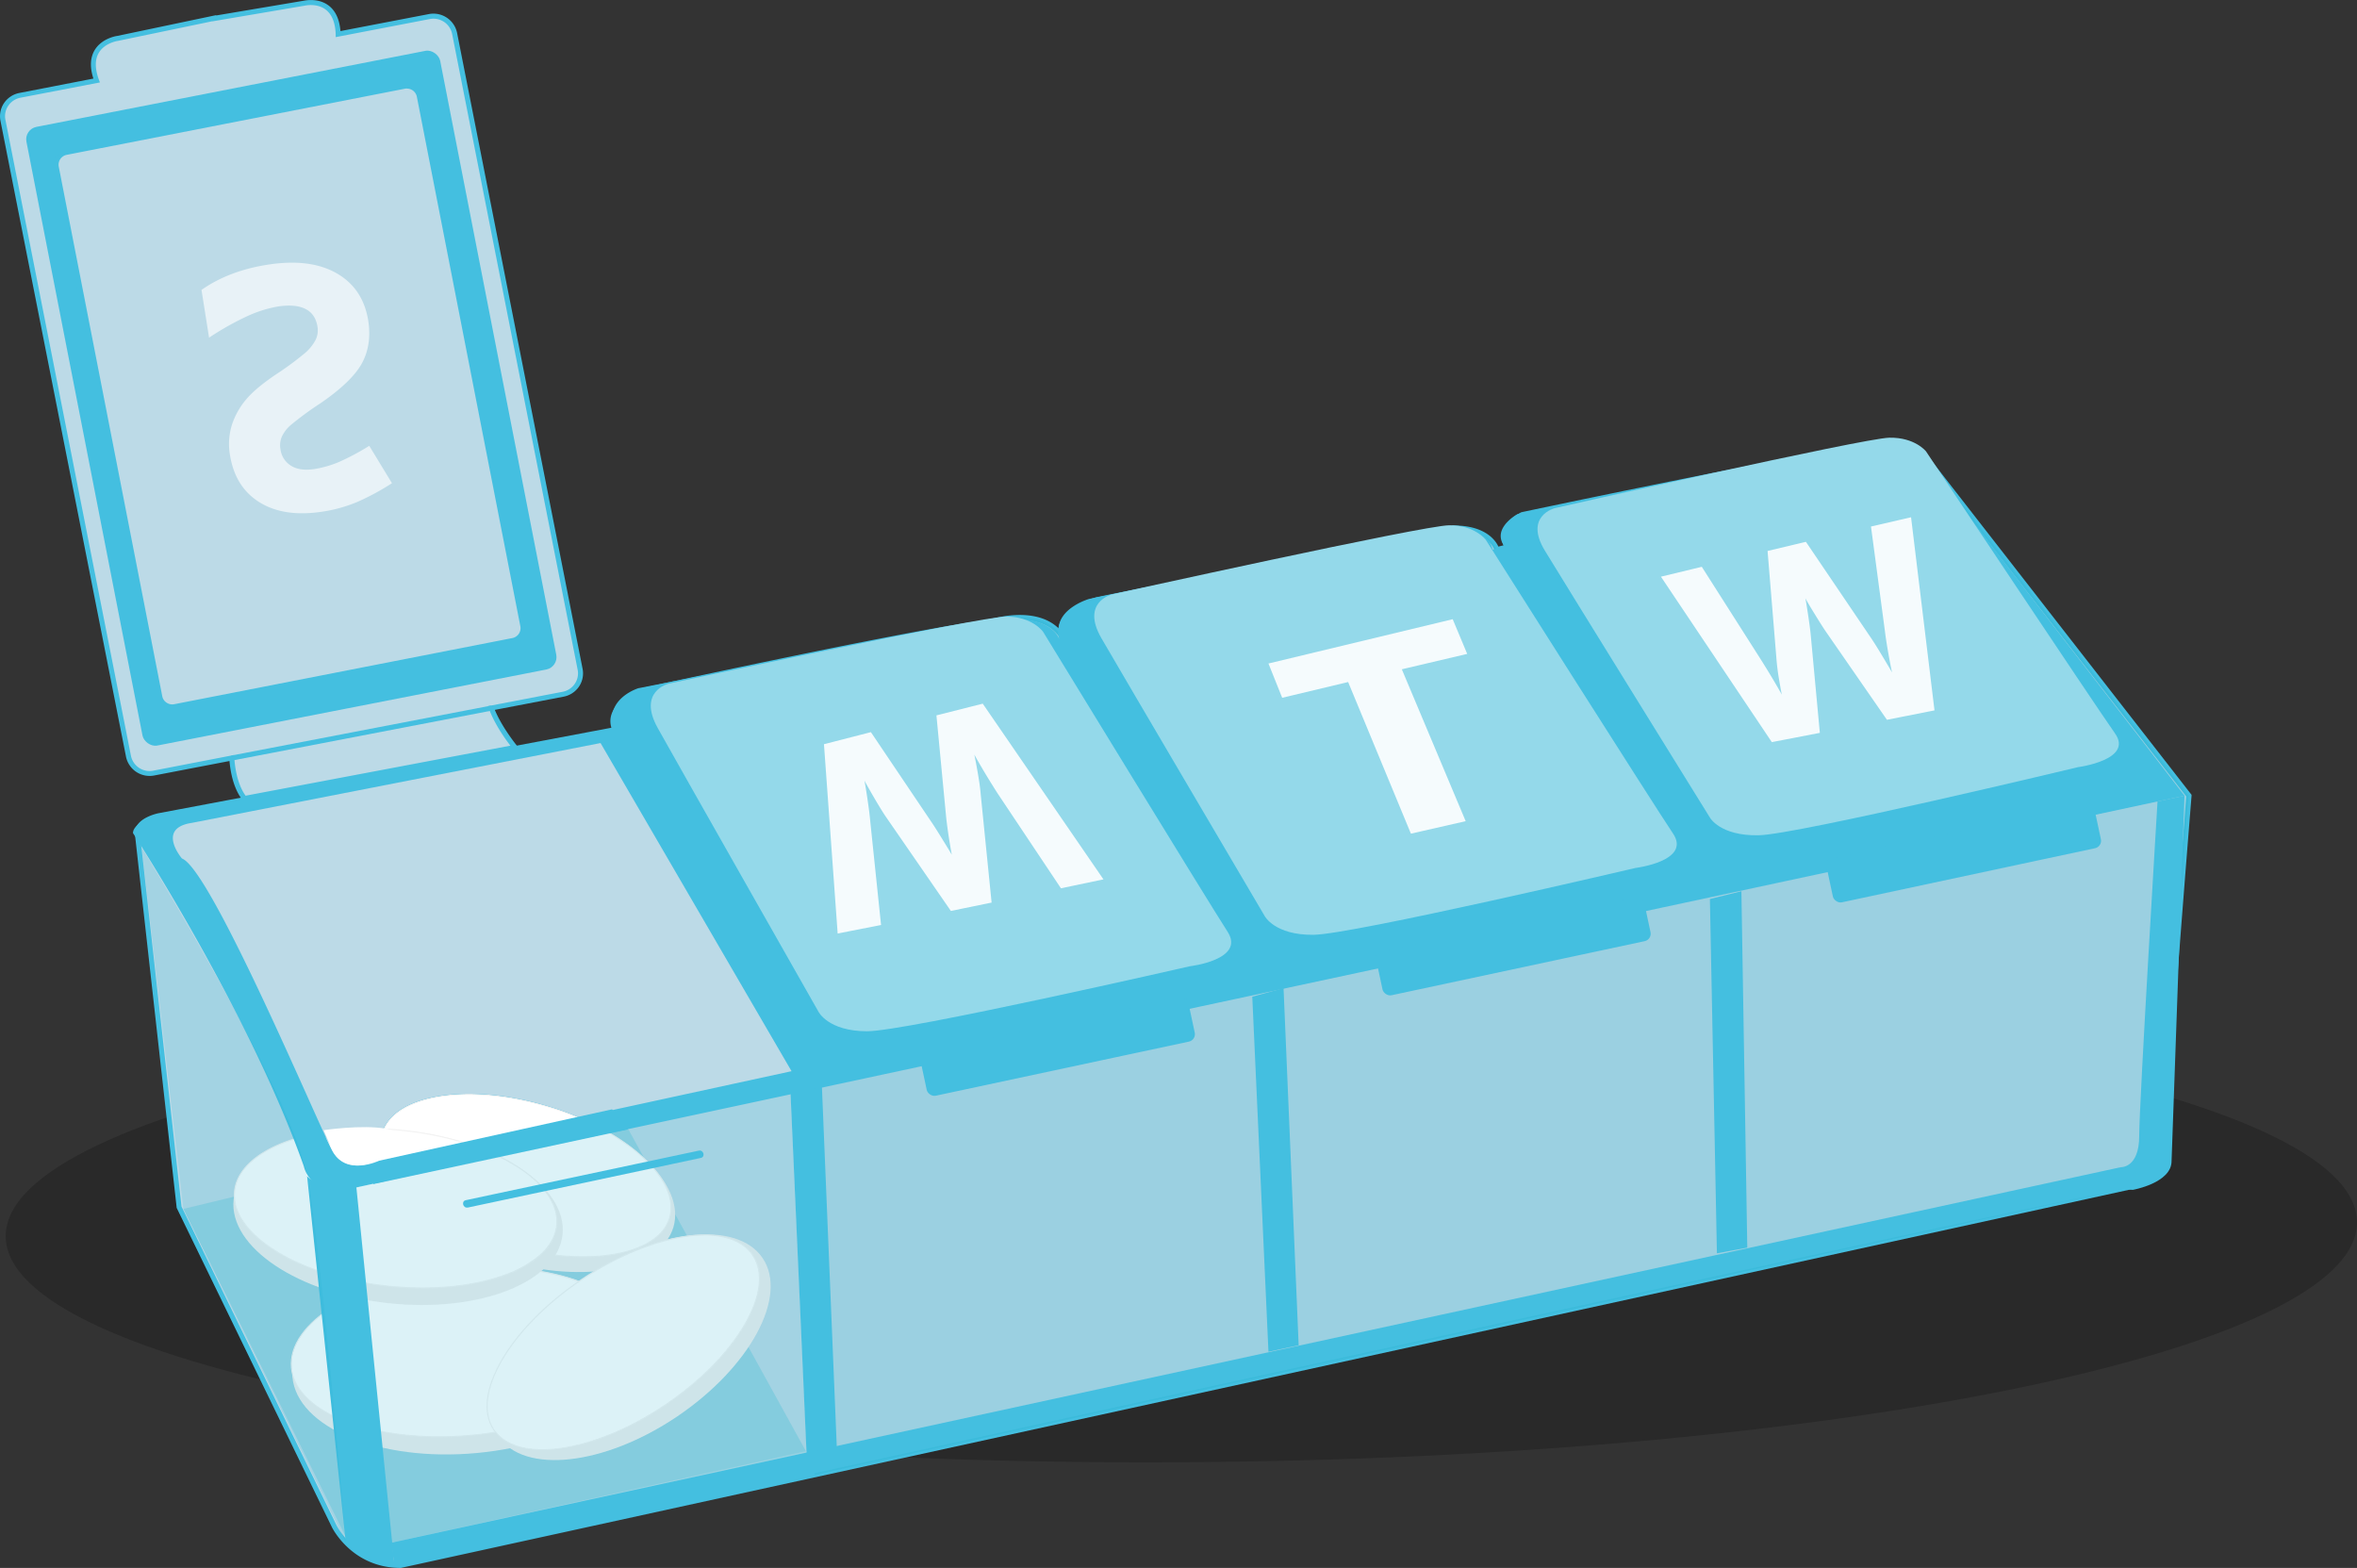
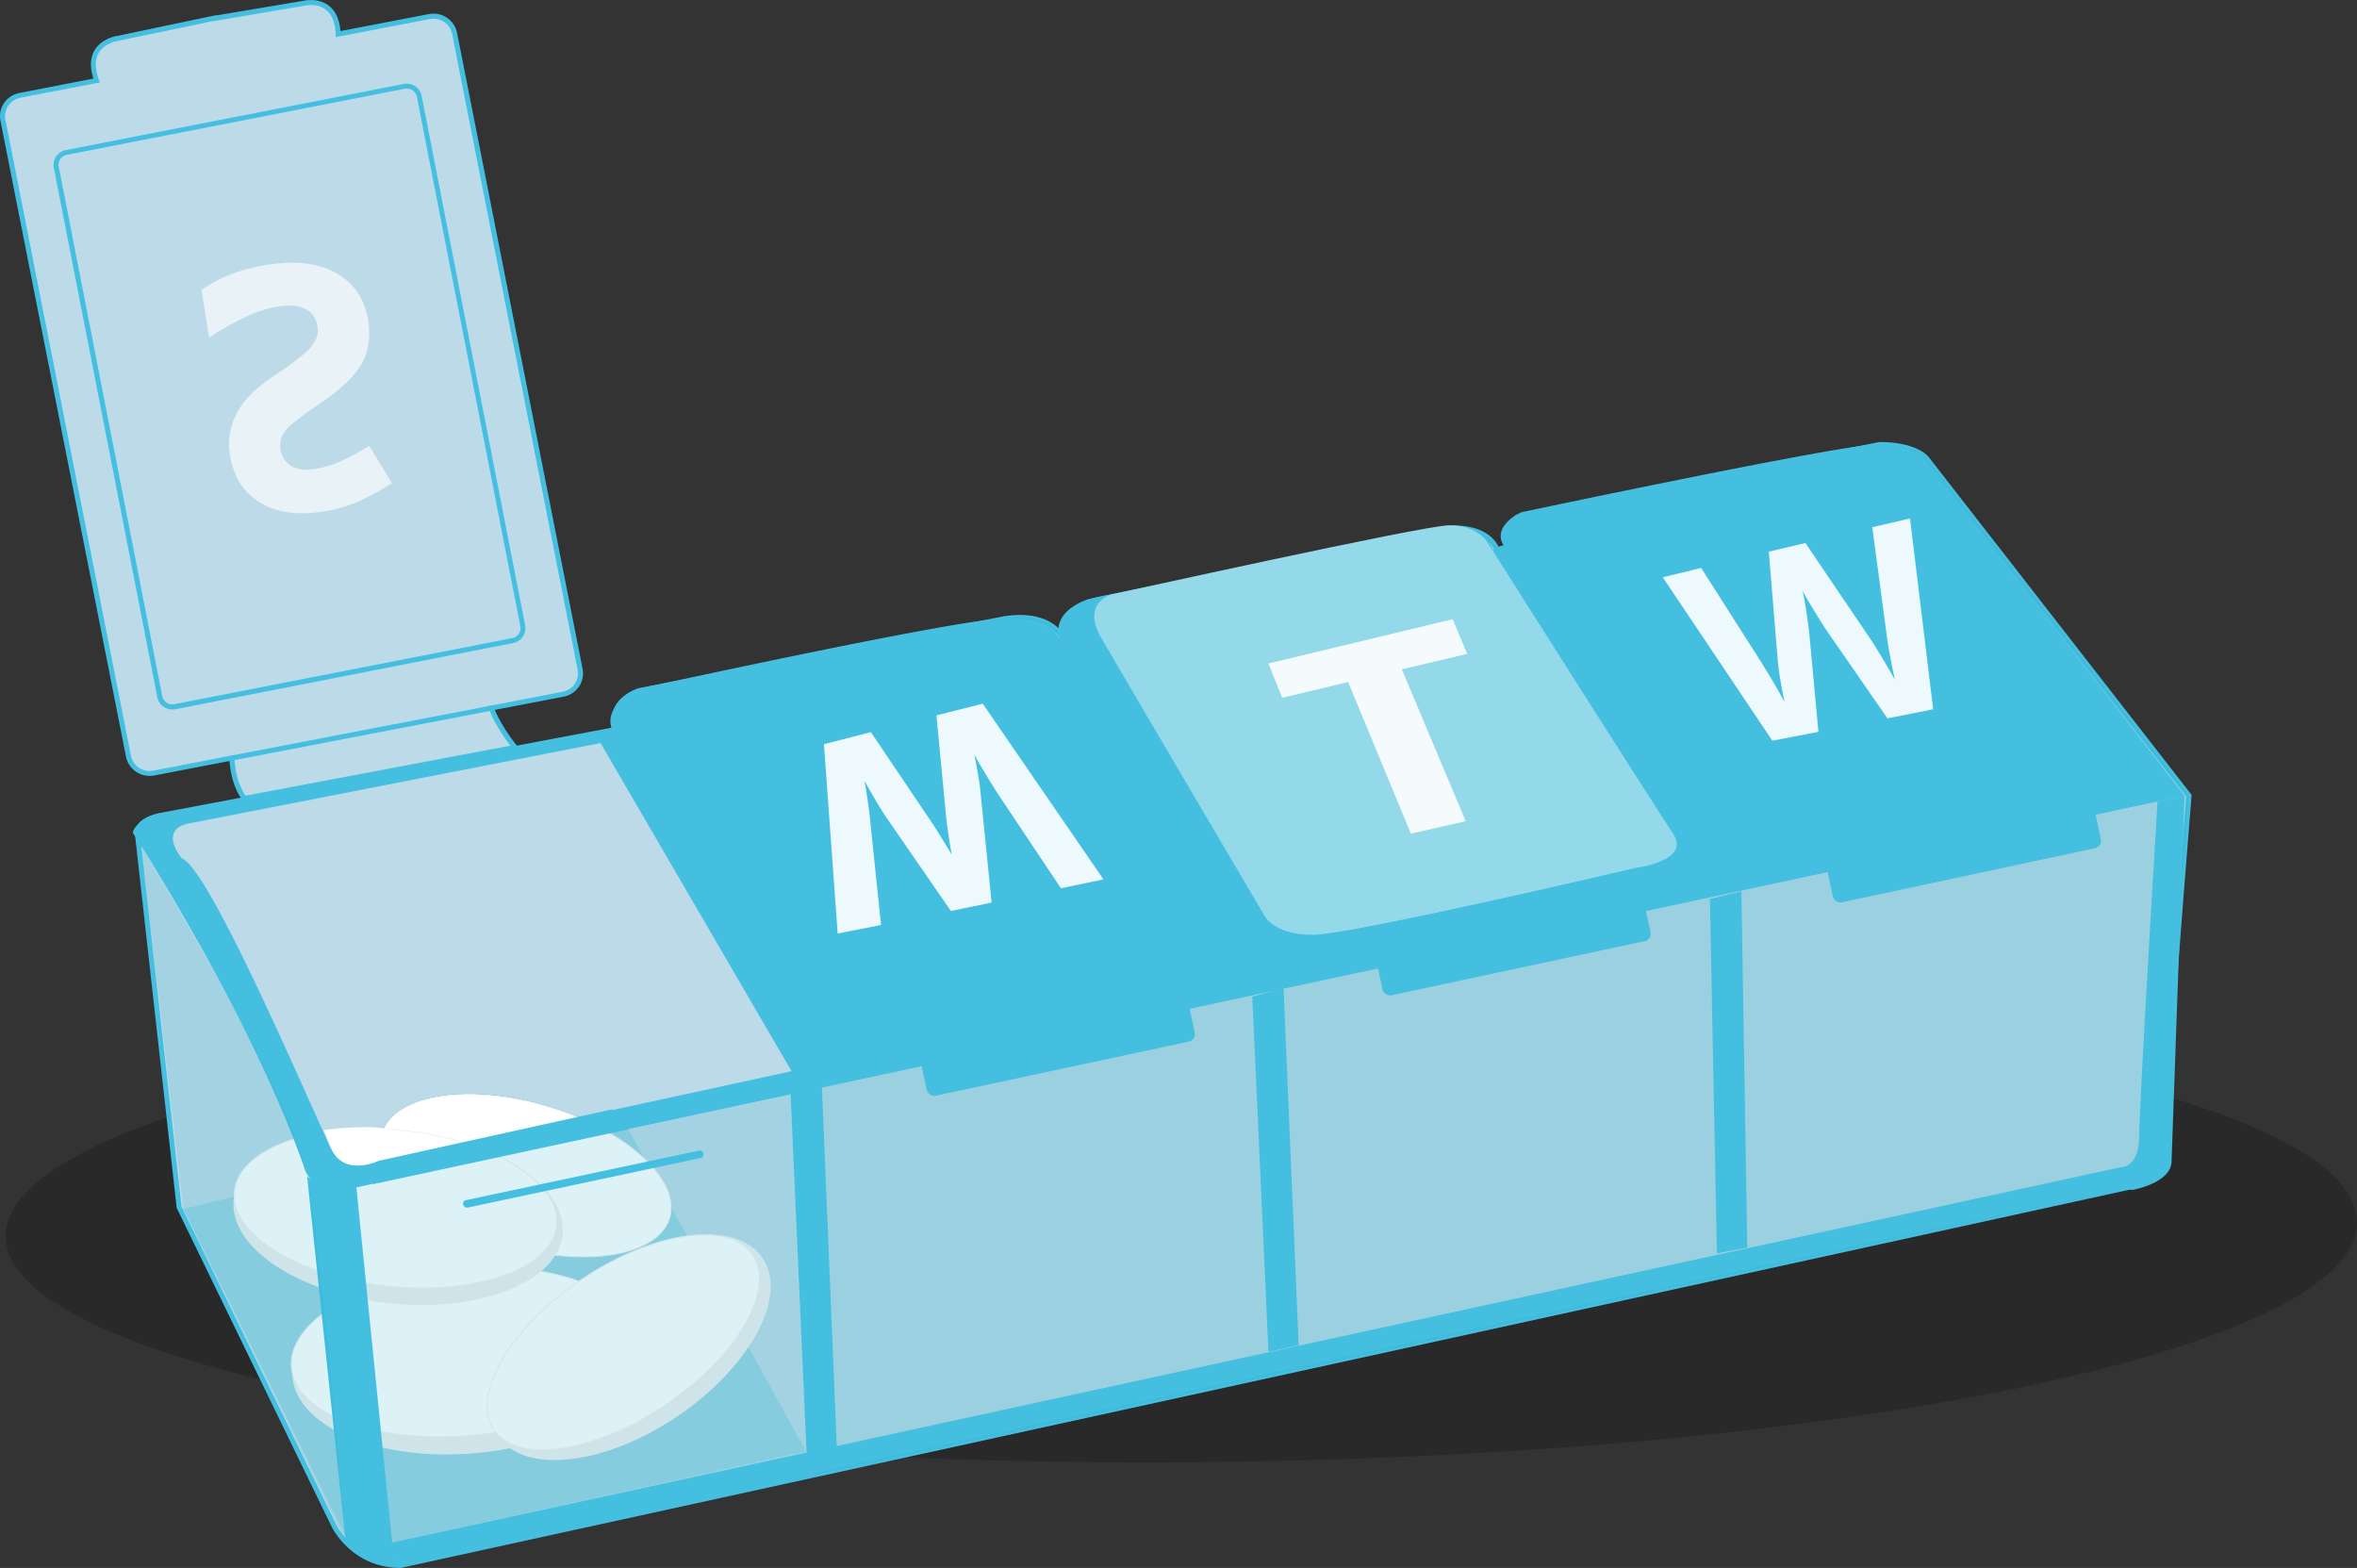
<svg xmlns="http://www.w3.org/2000/svg" id="Layer_1" data-name="Layer 1" width="933.84" height="621.16" viewBox="0 0 933.84 621.16">
  <rect x="0" y="0" width="933.84" height="621.16" fill="#333333" stroke="none" />
  <defs>
    <style>.cls-1,.cls-4{opacity:0.2;}.cls-2{fill:#bcdae7;}.cls-3{fill:#44bfe0;}.cls-4,.cls-9{fill:#19aacc;}.cls-5{fill:#98d2e2;}.cls-6{fill:#efefef;}.cls-7{fill:#fff;}.cls-8{fill:#f2f2f2;}.cls-9{opacity:0.15;}.cls-10{fill:#94d9ea;}.cls-11{opacity:0.9;}.cls-12{opacity:0.65;}</style>
  </defs>
  <title>EX_Pill_Box</title>
  <path class="cls-1" d="M933.84,484.14c.31,51-208,93.59-465.23,95.15S2.57,540.8,2.26,489.83s208-93.59,465.23-95.16S933.53,433.15,933.84,484.14Z" />
  <path class="cls-2" d="M54.4,330,70.93,478.23l61.56,126.54a29.59,29.59,0,0,0,26.22,15.39l688-150.48s10.83-7.41,10.83-21.09,9.69-133.37,9.69-133.37L763.47,181.84s-4-5.7-18.81-5.7L601.6,204.64s-10.26,5.7-4,12l-4.56,1.14s-2.28-8.55-17.1-8.55L431.74,238.27s-15.39,4.56-10.26,15.39c0,0-4-11.4-23.37-8.55l-144.78,28.5s-13.11,4-9.12,15.39L63,323.2S54.4,324.91,54.4,330Z" />
  <path class="cls-3" d="M158.82,621.16h-.11c-19.21,0-27-15.79-27.12-15.95L70,478.52,53.4,330c0-5.89,9-7.75,9.36-7.82l180.16-34a11.12,11.12,0,0,1,.67-8.15c2.69-5.31,9.17-7.34,9.45-7.42l.1,0,144.78-28.5c11.95-1.76,18.3,1.68,21.52,4.85a8.88,8.88,0,0,1,.77-3.21c2.61-5.84,10.89-8.36,11.24-8.46l144.4-29.11h.1c12.64,0,16.63,6,17.71,8.36l2.15-.53a6.16,6.16,0,0,1-1.18-4.48c.63-4.49,6.24-7.65,6.48-7.79l.29-.1,143.16-28.52h.1c15.17,0,19.46,5.88,19.63,6.13l104,133.64,0,.39c-.1,1.19-9.69,119.81-9.69,133.29,0,14.05-10.8,21.61-11.26,21.92l-.16.11-.19,0ZM71.91,478l61.48,126.38a28.83,28.83,0,0,0,25.22,14.83L846.27,468.75c1.28-.94,10.25-8.05,10.25-20.16,0-13.31,9-124.3,9.66-133.07L762.68,182.45c-.06-.08-4-5.29-17.92-5.31L602,205.59c-.78.46-4.89,3.06-5.34,6.24a4.76,4.76,0,0,0,1.7,4.07l1.25,1.25L592.33,219l-.25-1c-.09-.32-2.34-7.78-16-7.81L431.94,239.25s-7.67,2.34-9.91,7.34a7.46,7.46,0,0,0,.07,6,5.57,5.57,0,0,1,.32.74l-1.85.76c-.11-.24-.21-.47-.31-.71-1.12-2.23-6.12-9.62-22-7.28L253.58,274.58c-.54.18-6,2.06-8.21,6.4a9.53,9.53,0,0,0-.21,7.69l.38,1.09-1.14.22L63.14,324.18c-.07,0-7.67,1.6-7.74,5.8Z" />
  <path class="cls-4" d="M763.47,181.84s-4-5.7-18.81-5.7L601.6,204.64s-10.26,5.7-4,12l-4.56,1.14s-2.28-8.55-17.1-8.55L431.74,238.27s-15.09,4.48-10.39,15.08c-.77-1.73-5.68-10.83-23.24-8.24l-144.78,28.5s-13.11,4-9.12,15.39l-8.8,1.66,78.2,133.71,9.09,159.92,524-114.61s10.83-7.41,10.83-21.09,9.69-133.37,9.69-133.37Z" />
  <path class="cls-2" d="M229.85,265.18,180.11,13.23a8.57,8.57,0,0,0-10-6.66L134,13.51c-.57-15.37-13.43-12.24-13.43-12.24L84.87,7.32V7.23l-2.71.57-.6.12h0l-35,7.28S32.77,17.09,38.29,31.9L7.92,37.73a8.46,8.46,0,0,0-6.76,9.89l49.74,252a8.56,8.56,0,0,0,10,6.67l30.91-5.94c.28,4.33,1.34,11.31,5,16.06L204,296.11s-6.58-7.94-9.34-15.58l28.4-5.46A8.45,8.45,0,0,0,229.85,265.18Z" />
  <path class="cls-3" d="M96.46,317.45l-.38-.48c-3.47-4.45-4.73-10.67-5.16-15.48l-29.81,5.73a9.55,9.55,0,0,1-11.19-7.45L.18,47.82a9.28,9.28,0,0,1,1.43-7,9.5,9.5,0,0,1,6.12-4L37,31.13c-1.45-4.5-1.29-8.28.5-11.27,2.85-4.76,8.72-5.61,9-5.64L85.64,6l0,.13L120.37.28c.16,0,5.58-1.31,9.83,1.91,2.74,2.07,4.31,5.47,4.69,10.12l35-6.73A9.57,9.57,0,0,1,181.09,13l49.74,252a9.33,9.33,0,0,1-1.43,7,9.51,9.51,0,0,1-6.12,4l-27.23,5.23c2.87,7,8.69,14.11,8.75,14.18l1.08,1.31Zm-3.71-18.34.08,1.12c.24,3.68,1.15,10.39,4.47,15l104.92-19.82c-2-2.6-6.32-8.62-8.47-14.57l-.4-1.1,29.55-5.68a7.48,7.48,0,0,0,4.84-3.19,7.27,7.27,0,0,0,1.13-5.52L179.13,13.43a7.55,7.55,0,0,0-8.86-5.88L133,14.71l0-1.16c-.17-4.62-1.51-7.91-4-9.77-3.51-2.65-8.18-1.55-8.23-1.54L84.08,8.47V8.42l-2.32.49-35,7.28c-.12,0-5.26.78-7.6,4.71-1.6,2.68-1.58,6.26,0,10.65l.42,1.11L8.11,38.71a7.53,7.53,0,0,0-4.84,3.2,7.27,7.27,0,0,0-1.13,5.52l49.74,252a7.54,7.54,0,0,0,8.85,5.88Z" />
  <polygon class="cls-5" points="72.64 478.93 243.6 437.72 321.3 578.52 156.14 614.18 137.89 610.7 72.64 478.93" />
-   <path class="cls-6" d="M266.81,486.14c-4.95,16.8-35,22.77-67.05,13.32s-54.07-30.72-49.12-47.53,35-22.76,67-13.32S271.75,469.34,266.81,486.14Z" />
  <path class="cls-7" d="M265.31,482.48c-4.47,15.16-33.56,20-65,10.71S147.05,464.14,151.51,449s33.56-20,65-10.71S269.77,467.31,265.31,482.48Z" />
  <path class="cls-8" d="M231,498.09a110.19,110.19,0,0,1-30.75-4.7c-15.22-4.48-28.7-11.56-37.95-19.94s-13.19-17.12-11-24.54,10.19-12.63,22.55-14.66,27.47-.68,42.7,3.81c31.48,9.27,53.45,29.22,48.95,44.48C262.57,492.55,248.94,498.09,231,498.09Zm-45.24-64.33a73.21,73.21,0,0,0-11.84.91c-12.19,2-20.08,7.11-22.21,14.36s1.73,15.81,10.88,24.11,22.62,15.38,37.79,19.84c31.26,9.21,60.29,4.46,64.71-10.56s-17.4-34.75-48.66-43.95A109.93,109.93,0,0,0,185.77,433.76Z" />
  <path class="cls-6" d="M255.34,532.63c1.86,20.18-27.86,39.4-66.38,43s-71.25-10-73.11-30.13,27.87-39.4,66.39-42.94S253.49,512.45,255.34,532.63Z" />
  <path class="cls-7" d="M252.17,529.34c1.68,18.21-27.56,35.78-65.29,39.25s-69.68-8.48-71.35-26.69,27.56-35.79,65.29-39.26S250.5,511.12,252.17,529.34Z" />
  <path class="cls-8" d="M174,569.4c-32,0-57.24-11.3-58.73-27.48-.81-8.9,5.57-17.91,18-25.37s29.24-12.44,47.52-14.12,35.79.17,49.29,5.23,21.48,12.76,22.29,21.66h0c.82,8.89-5.56,17.9-18,25.35s-29.23,12.45-47.51,14.13C182.53,569.21,178.22,569.4,174,569.4Zm19.76-67.15c-4.24,0-8.58.2-13,.6-18.22,1.68-35,6.67-47.34,14.07s-18.56,16.23-17.76,25c1.66,18.06,33.56,29.93,71.12,26.5,18.22-1.68,35-6.67,47.33-14.07s18.57-16.23,17.77-24.95h0c-.8-8.73-8.62-16.29-22-21.3C219.73,504.24,207.21,502.25,193.8,502.25Z" />
  <path class="cls-6" d="M222.88,489.12c-2,18.85-32.82,31-68.81,27.17S90.55,494.05,92.56,475.2s32.82-31,68.81-27.17S224.89,470.27,222.88,489.12Z" />
  <path class="cls-7" d="M220.57,485.51c-1.82,17-31.87,27.76-67.12,24S91.1,488.89,92.92,471.87s31.87-27.75,67.12-24S222.39,468.5,220.57,485.51Z" />
  <path class="cls-8" d="M167.45,510.47a131.49,131.49,0,0,1-14-.76c-35.31-3.77-62.55-20.76-60.72-37.86s32-28,67.35-24.17c17.08,1.82,32.8,6.75,44.26,13.87s17.35,15.67,16.46,24h0c-.88,8.31-8.4,15.4-21.16,20C190.45,508.78,179.34,510.47,167.45,510.47Zm-21.32-63.12c-28.79,0-51.44,10-53,24.55-1.8,16.86,25.27,33.64,60.35,37.39,17,1.82,33.35.33,46-4.19a42.63,42.63,0,0,0,14.65-8.29c3.69-3.4,5.79-7.21,6.23-11.32h0c.44-4.1-.81-8.27-3.7-12.38s-7-7.75-12.57-11.19c-11.4-7.09-27.06-12-44.08-13.82A130,130,0,0,0,146.13,447.35Z" />
  <path class="cls-6" d="M302.16,498.43c10.21,15.14-5,43.23-33.87,62.73s-60.64,23-70.85,7.89,4.94-43.24,33.86-62.74S291.94,483.28,302.16,498.43Z" />
  <path class="cls-7" d="M298.22,497.2c9.22,13.67-6.27,40.24-34.6,59.34s-58.76,23.51-68,9.84,6.27-40.24,34.59-59.35S289,483.52,298.22,497.2Z" />
  <path class="cls-8" d="M214.89,574.51c-8.83,0-15.78-2.6-19.43-8-9.27-13.75,6.27-40.51,34.65-59.65s59-23.52,68.29-9.77c4.51,6.68,3.36,16.57-3.21,27.86s-17.72,22.52-31.45,31.78C246.53,568.33,228.49,574.51,214.89,574.51Zm64.08-85c-13.49,0-31.46,6.17-48.62,17.74-28.18,19-43.67,45.5-34.54,59.05s39.51,9.11,67.69-9.89c13.68-9.23,24.8-20.46,31.32-31.65s7.63-20.86,3.22-27.4C294.47,492,287.64,489.47,279,489.47Z" />
  <polygon class="cls-9" points="313.18 432.53 140.47 470.54 155.01 611.18 319.59 574.85 313.18 432.53" />
  <path class="cls-3" d="M121.66,465.84,137,611.06a23.41,23.41,0,0,0,19.29,9.1L141,468.44S125.17,471,121.66,465.84Z" />
  <polygon class="cls-3" points="313.18 432.57 319.59 576.56 331.56 573.93 325.58 429.07 313.18 432.57" />
  <polygon class="cls-3" points="496.15 394.87 502.56 535.52 514.53 532.95 508.54 391.45 496.15 394.87" />
  <polygon class="cls-3" points="677.46 356.17 680.24 496.52 692.27 494.27 689.94 353.08 677.46 356.17" />
  <path class="cls-3" d="M150.64,451.93c.05-.17.12-.34.18-.51a14.28,14.28,0,0,1,.49-2.51c2.18-7.42,10.19-12.63,22.55-14.66s27.47-.68,42.7,3.81a113.06,113.06,0,0,1,25.23,10.77L865.5,315.22l-104-134.69s-4.85-4.39-18.53-4.39-140.21,26.79-140.21,26.79-10.83,5.13-6.84,13.68l-4.56,1.14s-1.71-11.4-21.09-8-135.66,26.79-135.66,26.79-18.48,4.48-14.91,16.78c-.51-1.64-3.95-9.25-23.28-8.23C374.74,246.25,255,272.47,255,272.47s-16.53,5.7-12.54,16.53L61.24,323.2s-8.55,2.85-8.55,6.84c0,0,45.89,70.39,67.69,132,0,0,2.57,13.25,20.09,8.55L153,467.85C150.11,462.43,149.15,457,150.64,451.93Z" />
  <path class="cls-3" d="M185.33,478.4l80.72-17.19,11.62-2.48c1.89-.4,1.09-3.29-.8-2.89L196.15,473l-11.62,2.48c-1.88.4-1.09,3.29.8,2.89Z" />
-   <rect class="cls-3" x="31.92" y="32.88" width="167.03" height="249.73" rx="5" ry="5" transform="translate(-28.12 25.08) rotate(-11.06)" />
  <rect class="cls-3" x="90.89" y="289.42" width="104.74" height="2" transform="translate(-52.28 32.29) rotate(-10.89)" />
  <rect class="cls-2" x="41.44" y="45.22" width="146.58" height="223.72" rx="5" ry="5" transform="translate(-28.01 24.93) rotate(-11.06)" />
  <path class="cls-3" d="M68.21,281.06a6,6,0,0,1-5.88-4.85l-41-209.75a6,6,0,0,1,4.73-7l134-26.21a6,6,0,0,1,7,4.74l41,209.75a6,6,0,0,1-4.74,7L69.37,281A6.6,6.6,0,0,1,68.21,281.06Zm93-246a4.11,4.11,0,0,0-.77.08l-134,26.2a4,4,0,0,0-3.16,4.7l41,209.75A3.92,3.92,0,0,0,66,278.37a4,4,0,0,0,3,.62l134-26.21a4,4,0,0,0,3.16-4.69l-41-209.76A4,4,0,0,0,161.25,35.1Z" />
-   <path class="cls-10" d="M264.87,270.85s-12.39,3-4.27,17.59,63.69,112.39,63.69,112.39,3.85,7.72,19.24,7.72,127.82-25.74,127.82-25.74,22.23-2.57,15-13.72-73.1-118.83-73.1-118.83-4.27-6-14.53-6S264.87,270.85,264.87,270.85Z" />
  <path class="cls-10" d="M440.5,235.49s-12.37,3.07-4.12,17.35,64.69,110.07,64.69,110.07,3.91,7.57,19.3,7.43S648,343.85,648,343.85s22.21-2.73,14.84-13.65-74.15-116.31-74.15-116.31-4.33-5.88-14.58-5.79S440.5,235.49,440.5,235.49Z" />
-   <path class="cls-10" d="M616,201.31s-12.27,3.1-3.93,16.83,65.4,105.77,65.4,105.77,4,7.28,19.27,7,126.6-27,126.6-27,22.06-2.87,14.63-13.35-74.87-111.72-74.87-111.72-4.36-5.63-14.56-5.44S616,201.31,616,201.31Z" />
  <path class="cls-3" d="M854.81,317.5S847.55,437.19,847.55,450s-7.27,12.4-7.27,12.4L155,611.18l1.28,9S809.64,476.52,834.15,472.53c2.83-.46,5.34-1,7.59-1.54l3.24.4s15.39-2.7,15.39-11.4l5.13-144.77Z" />
  <polygon class="cls-5" points="243.55 430.88 243.55 437.72 312.55 422.99 237.42 295.91 243.22 430.78 243.55 430.88" />
  <path class="cls-9" d="M56.11,335.74s59.28,96.61,65.55,130.1S137,611.06,137,611.06L72.64,478.93Z" />
  <path class="cls-2" d="M150.64,451.93c.05-.17.12-.34.18-.51a14.28,14.28,0,0,1,.49-2.51c2.18-7.42,10.19-12.63,22.55-14.66s27.47-.68,42.7,3.81a119.12,119.12,0,0,1,12.85,4.59l84.2-18.28-75.67-130-162,31.64c-14.11,2.13-3.85,14.1-3.85,14.1,11.55,4.28,53.87,105.17,59.43,115.43s16.67,4.7,16.67,4.7l2-.44A17.85,17.85,0,0,1,150.64,451.93Z" />
  <polygon class="cls-3" points="242.5 439.48 148.17 460.28 147.88 469.11 248.77 447.45 242.5 439.48" />
  <path class="cls-7" d="M150.2,459.84s-13.43,6.42-18.7-4.26-.43-1.29-.43-1.29l-2.85-6.55s15.1-2.28,24.79-.57S150.2,459.84,150.2,459.84Z" />
  <g class="cls-11">
    <path class="cls-7" d="M765.92,281l-18.12,3.58-24.15-34.88q-1.29-1.86-4.91-7.78t-4.58-8q.66,2.69,1.56,8.72c.6,4,1,6.9,1.15,8.62l3.59,38.67-18.26,3.51L658.79,228.7,674,225l22.8,35.78q6.31,10,10.28,17.45-.69-2.78-1.67-8.68a88.6,88.6,0,0,1-1.17-9.26l-3.44-41.73,14.5-3.45,25.38,37.48q1.72,2.52,4.88,7.77t5.24,9c-.63-2.58-1.3-5.82-2-9.74s-1.21-7.11-1.5-9.57l-5.5-41.2,14.95-3.45Z" />
-     <path class="cls-7" d="M702,294l-.22-.31-43.72-65.23,16.19-3.91,23,36.11c3.39,5.35,6.3,10.21,8.69,14.51-.31-1.54-.64-3.39-1-5.53a89.56,89.56,0,0,1-1.17-9.31l-3.46-42.06,15.19-3.62.21.31,25.39,37.49c1.17,1.71,2.82,4.34,4.9,7.81,1.35,2.24,2.57,4.29,3.62,6.14q-.63-2.94-1.3-6.65c-.7-3.92-1.21-7.15-1.5-9.6l-5.54-41.56,15.88-3.67,9.29,76.51-18.85,3.73-24.37-35.19c-.86-1.25-2.47-3.8-4.92-7.8-1.24-2-2.26-3.75-3-5.12q.42,2.33.92,5.64c.61,4,1,6.92,1.16,8.65l3.63,39Zm-42.47-65,42.89,63.95,17.51-3.36-3.54-38.32c-.16-1.71-.55-4.6-1.15-8.6s-1.11-6.91-1.54-8.67l-1.08-4.48,2,4.28c.65,1.38,2.18,4.06,4.56,8s4.05,6.54,4.9,7.76L748,284.08l17.38-3.44-9-74.59-14,3.23,5.46,40.84c.29,2.44.79,5.65,1.5,9.55s1.38,7.15,2,9.72l.84,3.42-1.77-3.23c-1.36-2.5-3.13-5.54-5.23-9s-3.71-6.06-4.86-7.74l-25.16-37.16-13.8,3.28,3.43,41.38a87.81,87.81,0,0,0,1.16,9.24c.65,3.89,1.21,6.8,1.67,8.64l.92,3.67-1.85-3.47c-2.63-4.95-6.08-10.8-10.26-17.41l-22.59-35.45Z" />
  </g>
  <g class="cls-11">
    <path class="cls-7" d="M580,325l-20.67,4.72-24.91-60.07-26.13,6.24-5.09-12.7,72.06-17.34,5.37,12.88-25.89,6.09Z" />
    <path class="cls-7" d="M559,330.27,534.13,270.2,508,276.44l-5.44-13.58,73-17.55,5.74,13.74-25.9,6.1,25.3,60.17ZM534.73,269.1l.15.38,24.77,59.7,19.69-4.5L554.1,264.5,580,258.4l-5-12-71.13,17.11,4.75,11.83Z" />
  </g>
  <g class="cls-11">
    <path class="cls-7" d="M327,295.14l17.9-4.6,23.66,35.12q1.31,1.88,5,7.86c2.48,4,4.07,6.68,4.74,8.09q-.67-2.72-1.62-8.83c-.63-4.09-1-7-1.2-8.8l-3.86-40.26,17.66-4.45L436.47,348l-15.88,3.33-25-37.43Q389,303.5,384.87,295.7q.75,2.91,1.87,9.12t1.37,9.69l4.28,42.7L377,360.37,351.16,323q-1.68-2.5-4.73-7.74t-5-9q.82,3.92,1.71,9.82c.58,3.93,1,7.13,1.2,9.58l4.2,40.44-16.21,3.18Z" />
    <path class="cls-7" d="M331.88,369.83l-5.43-75,18.6-4.78,23.87,35.44c.87,1.24,2.51,3.82,5,7.88q1.95,3.14,3.17,5.24c-.29-1.58-.62-3.51-1-5.78-.63-4.08-1-7.05-1.2-8.81l-3.88-40.61,18.35-4.64,47.83,69.61-16.85,3.53-25.2-37.75c-3.57-5.61-6.63-10.71-9.11-15.2q.51,2.44,1.12,5.87c.75,4.14,1.22,7.41,1.39,9.74l4.33,43-16.14,3.32-26-37.67c-1.13-1.69-2.73-4.3-4.74-7.76-1.31-2.25-2.48-4.32-3.49-6.17.37,2,.74,4.25,1.11,6.76.59,3.93,1,7.16,1.21,9.62l4.25,40.78Zm-4.43-74.35,5.36,73.26,15.21-3-4.16-40.07c-.21-2.44-.61-5.66-1.19-9.57s-1.16-7.19-1.7-9.78l-.72-3.38,1.62,3.15c1.29,2.5,3,5.52,5,9s3.59,6,4.71,7.7l25.62,37.07,14.67-3-4.24-42.35a96.14,96.14,0,0,0-1.36-9.66c-.74-4.09-1.37-7.15-1.86-9.08l-1-3.79,1.87,3.56c2.72,5.17,6.33,11.29,10.72,18.19l24.77,37.11,14.9-3.13-46.63-67.89-17,4.27L375.92,324c.18,1.75.58,4.7,1.21,8.77s1.17,7,1.62,8.79l1.11,4.42-2.05-4.22c-.67-1.4-2.26-4.1-4.71-8s-4.13-6.6-5-7.84l-23.45-34.8Z" />
  </g>
  <g class="cls-12">
    <path class="cls-7" d="M143.35,144q-4,7.26-16.45,15.81A124.66,124.66,0,0,0,115,168.56a14.18,14.18,0,0,0-3.37,4.5,8.87,8.87,0,0,0-.51,4.9,9,9,0,0,0,4.19,6.55q3.51,2.2,9.29,1.3a41.43,41.43,0,0,0,9.7-2.79,96.86,96.86,0,0,0,12-6.4l9,14.81A99.06,99.06,0,0,1,142,198.66a57.55,57.55,0,0,1-14,4q-15.24,2.39-25-3.56T91.14,180.42a25.74,25.74,0,0,1,.78-12.24,30.12,30.12,0,0,1,5.65-10q3.8-4.5,12-10A122.57,122.57,0,0,0,121,139.73a18.17,18.17,0,0,0,4-5,8.58,8.58,0,0,0,.79-5.28c-.53-3.37-2.12-5.73-4.78-7.06s-6.21-1.65-10.68-1a49,49,0,0,0-12,3.7,112.74,112.74,0,0,0-15.5,8.69l-3-18.93q10.94-7.64,26.31-10,16.68-2.61,27.23,3.41t12.57,19Q147.33,136.76,143.35,144Z" />
  </g>
  <rect class="cls-3" x="364.73" y="405.61" width="108.58" height="17.95" rx="3" ry="3" transform="translate(-77.38 96.71) rotate(-12.06)" />
  <rect class="cls-3" x="545.31" y="365.81" width="108.58" height="17.95" rx="3" ry="3" transform="translate(-65.08 133.56) rotate(-12.06)" />
  <rect class="cls-3" x="723.74" y="328.99" width="108.58" height="17.95" rx="3" ry="3" transform="translate(-53.44 170.03) rotate(-12.06)" />
</svg>